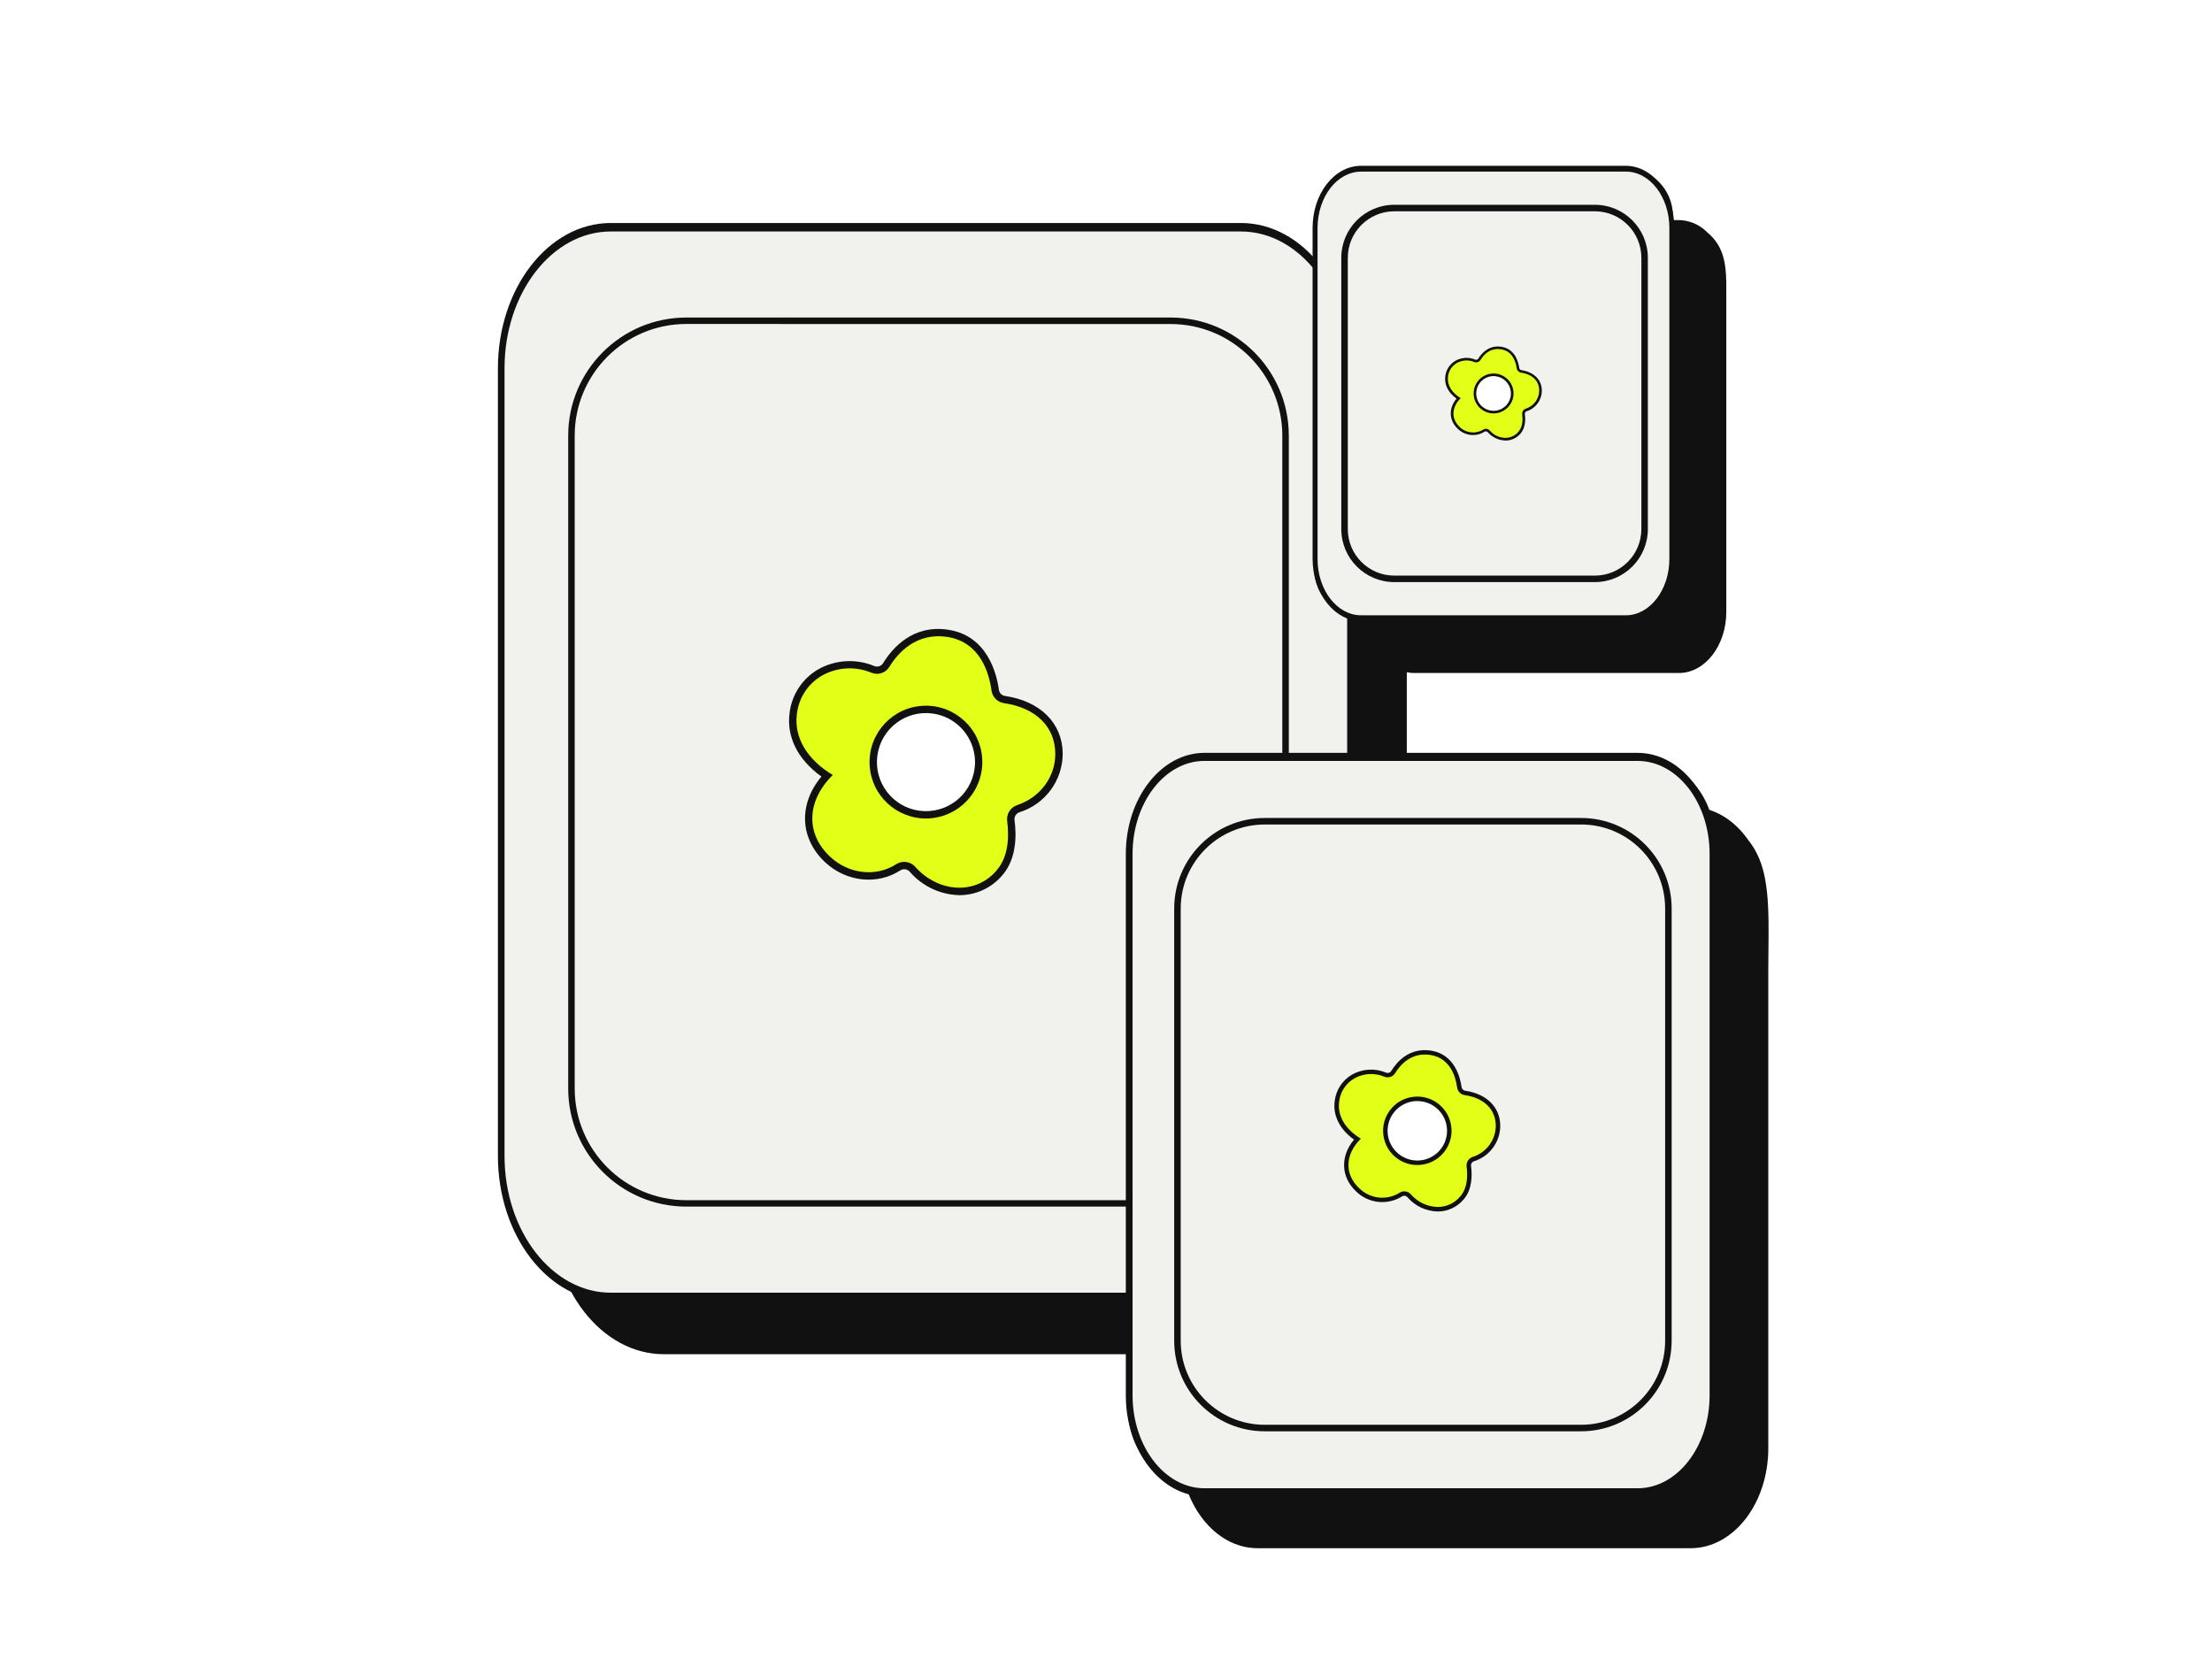
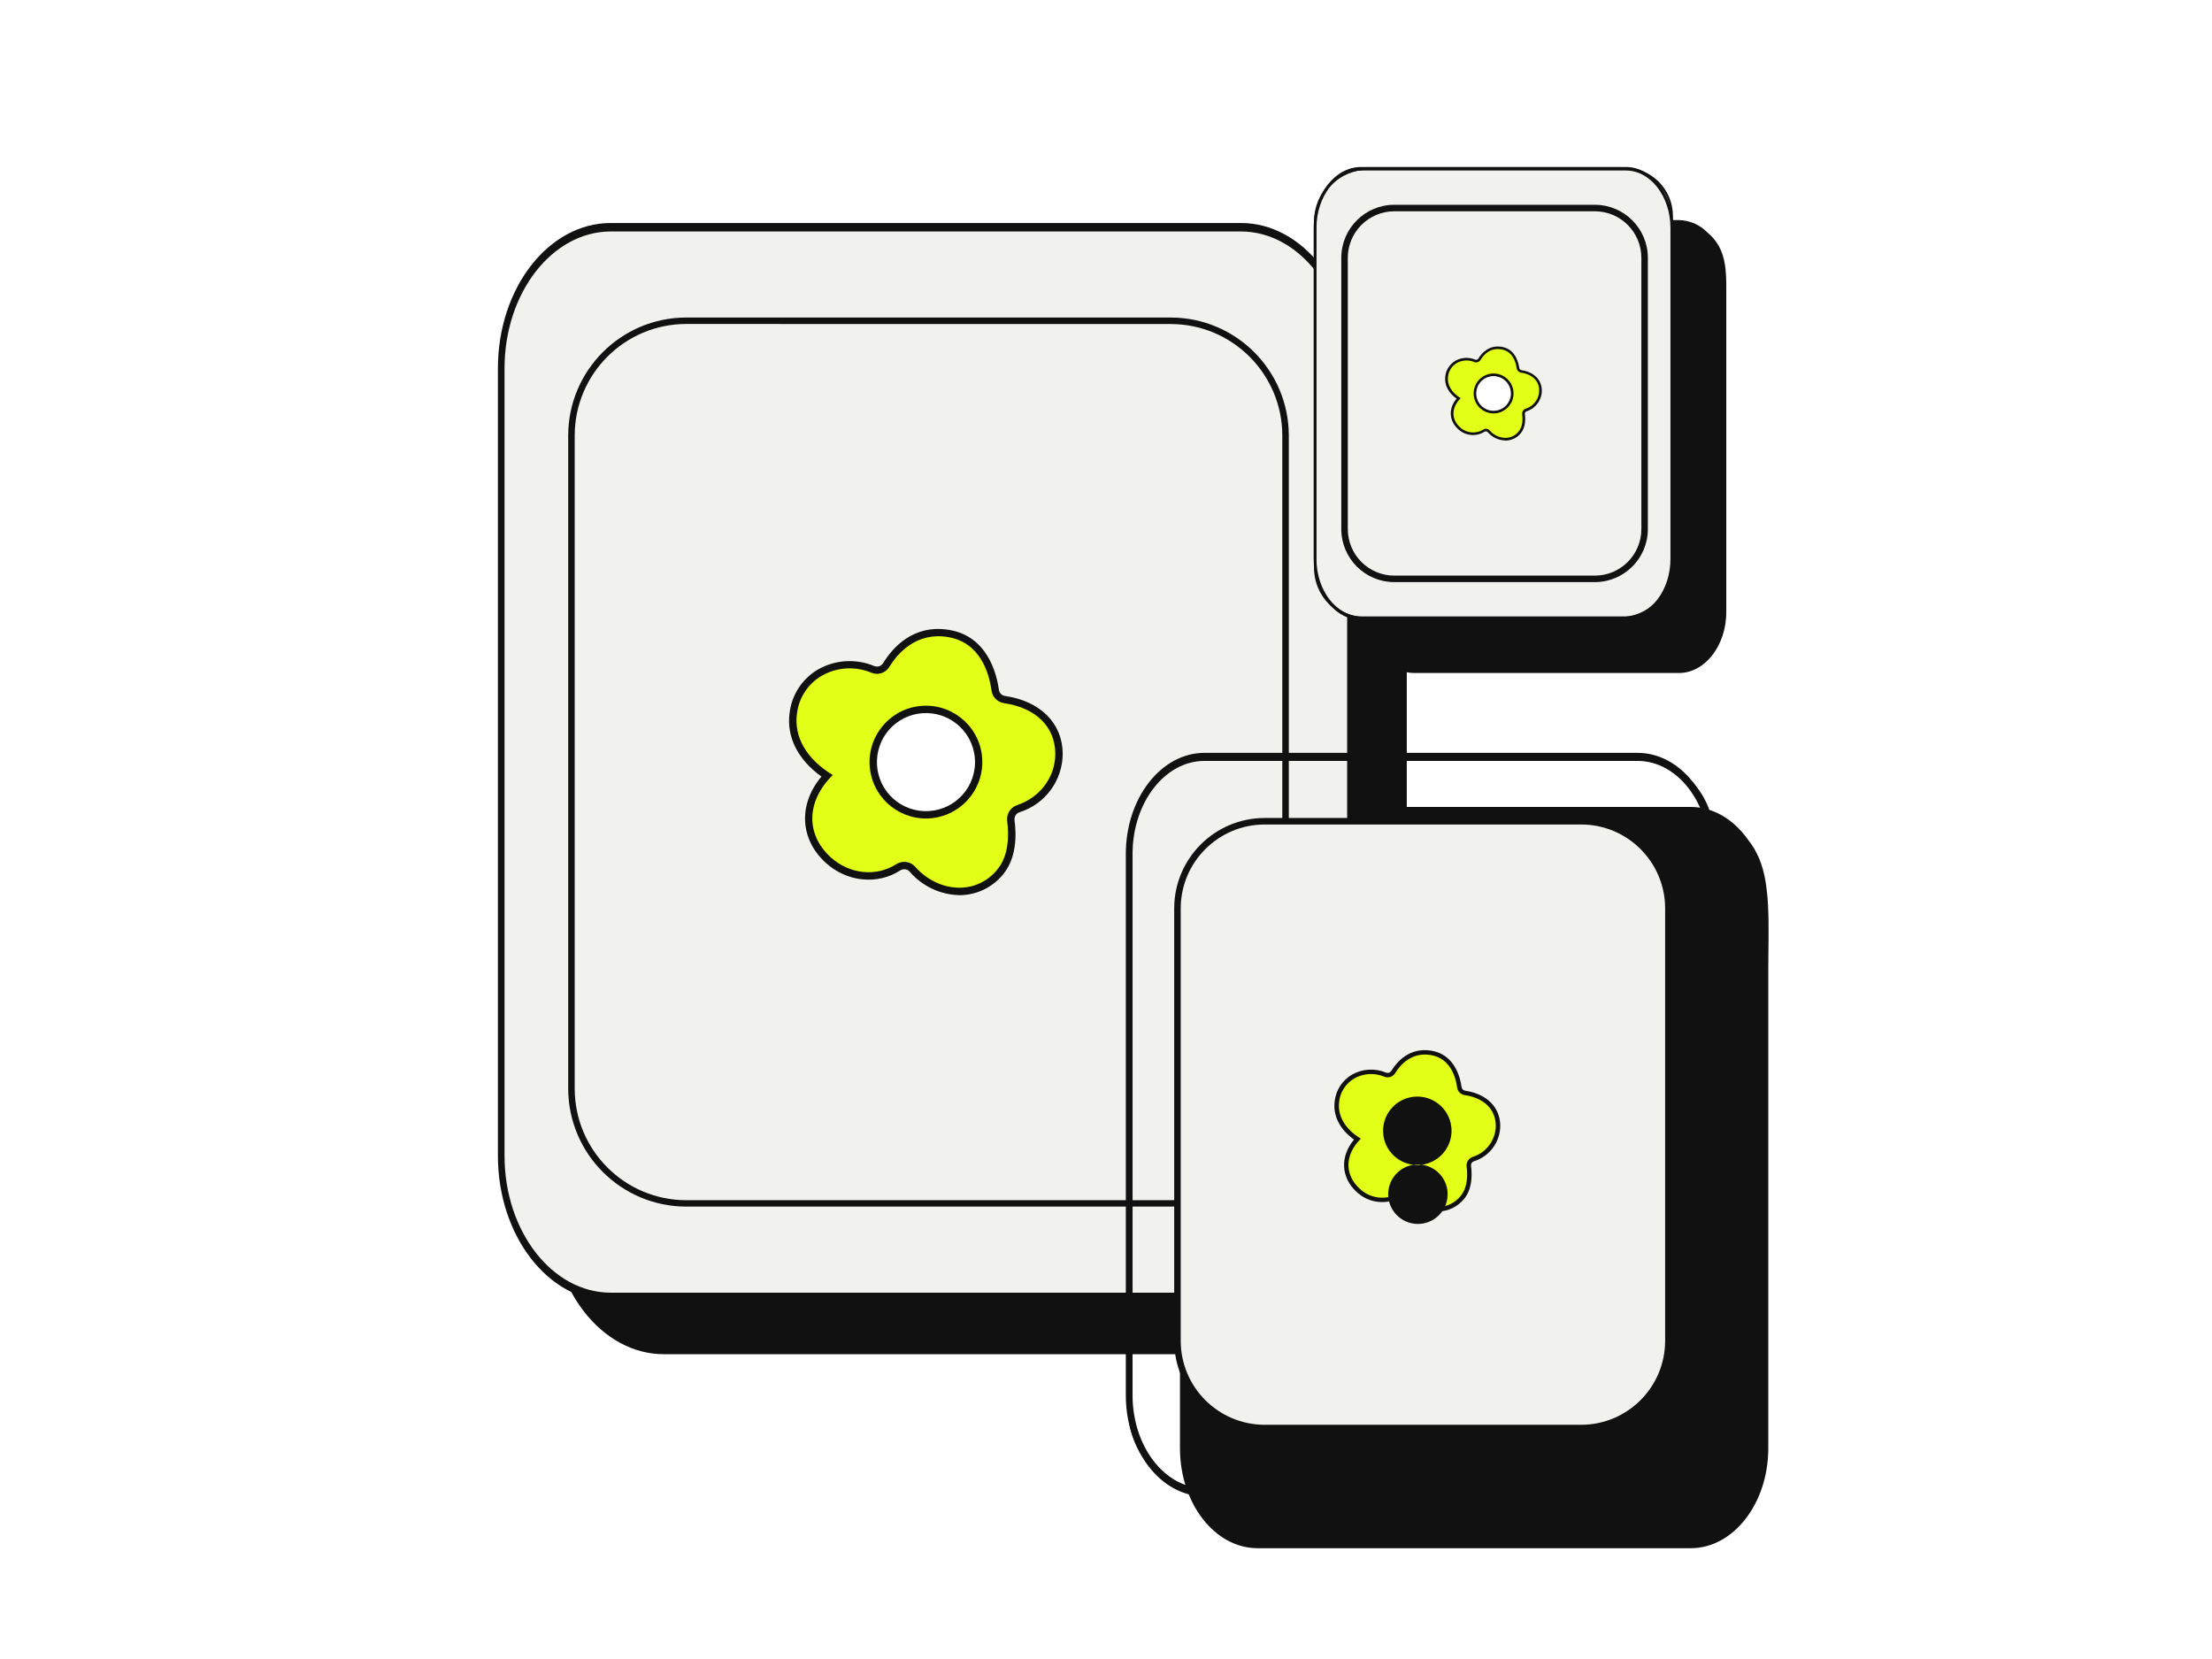
<svg xmlns="http://www.w3.org/2000/svg" id="a" viewBox="0 0 1020 765">
  <defs>
    <style>.b{fill:#fff;}.c{fill:#111;}.d{fill:#e2ff17;}.e{fill:#f1f2ed;}</style>
  </defs>
  <rect class="b" width="1020" height="765" />
  <g>
    <path class="c" d="M813.93,405.32c-1.21-6.43-3.43-12.54-7.74-17.92-6.55-9.38-16-15.3-26.6-15.3h-130.89v-62.1c1.12,.22,2.25,.34,3.39,.34h122.07c12.06,0,21.87-12.64,21.87-28.17V136.17c0-7.84,.36-16.73-4-23.63-1.26-2.02-2.85-3.81-4.69-5.32-3.47-3.59-8.22-5.65-13.21-5.74h-122.04c-12.06,0-21.87,12.64-21.87,28.17v13.52c-9.07-9.89-20.78-15.86-33.57-15.86H306.11c-28.7,0-52.05,30.07-52.05,67v363.14c0,37,23.35,67,52.05,67h238v43.37c0,25.41,16.05,46.09,35.78,46.09h199.73c19.73,0,35.78-20.68,35.78-46.09v-221.42c0-9.61,.38-19.28-.13-28.91-.18-4.08-.63-8.15-1.34-12.17Z" />
    <path class="e" d="M564.71,598.05H288.36c-31.6,0-57.22-25.62-57.22-57.22h0V163.17c0-32.26,26.15-58.41,58.41-58.41h277.29c30.86,0,55.87,25.01,55.87,55.87v379.37c.03,32.03-25.92,58.02-57.95,58.05h-.05Z" />
    <path class="c" d="M572.2,600H281.65c-28.7,0-52.05-30.07-52.05-67V169.83c0-37,23.35-67,52.05-67h290.55c28.7,0,52.05,30.07,52.05,67v363.17c0,37-23.32,67-52.05,67ZM281.65,106.74c-27,0-49,28.3-49,63.09v363.17c0,34.79,22,63.09,49,63.09h290.55c27,0,49-28.3,49-63.09V169.83c0-34.79-22-63.09-49-63.09H281.65Z" />
    <path class="e" d="M539.86,554.89h-223.41c-29.22,0-52.91-23.67-52.94-52.89V200.86c0-29.24,23.7-52.94,52.94-52.94h223.41c29.24,0,52.94,23.7,52.94,52.94h0V502c-.03,29.22-23.72,52.89-52.94,52.89Z" />
    <path class="c" d="M539.86,556.39h-223.41c-30.03-.03-54.38-24.36-54.44-54.39V200.86c.03-30.05,24.39-54.41,54.44-54.44h223.41c30.05,.03,54.41,24.39,54.44,54.44V502c-.06,30.03-24.41,54.36-54.44,54.39ZM316.45,149.39c-28.4,.03-51.41,23.04-51.44,51.44V502c.03,28.4,23.04,51.41,51.44,51.44h223.41c28.4-.03,51.41-23.04,51.44-51.44V200.86c-.03-28.4-23.04-51.41-51.44-51.44l-223.41-.03Z" />
-     <path class="e" d="M750.65,688.13h-191.5c-21.24,0-38.46-17.22-38.46-38.46h0V388.67c-.02-21.89,17.72-39.65,39.61-39.67h192.48c20.49,0,37.1,16.61,37.1,37.1v262.79c.01,21.66-17.54,39.23-39.2,39.24h-.03Z" />
    <path class="c" d="M750.65,688.63h-191.5c-21.54,0-39-17.46-39-39h0V388.63c0-22.17,17.97-40.14,40.14-40.14h192.49c20.76,0,37.59,16.82,37.6,37.58v262.82c-.02,21.94-17.79,39.72-39.73,39.74Zm-190.31-339.11c-21.62,0-39.14,17.52-39.14,39.14v261c0,20.99,17.01,38,38,38h191.5c21.39,0,38.73-17.33,38.74-38.72V386.12c0-20.21-16.39-36.6-36.6-36.6h-192.5Z" />
    <path class="c" d="M755.16,689.49h-199.74c-19.73,0-35.78-20.68-35.78-46.09v-249.65c0-25.41,16-46.09,35.78-46.09h199.74c19.73,0,35.78,20.68,35.78,46.09v249.65c-.01,25.42-16.01,46.09-35.78,46.09Zm-199.74-339.12c-18.57,0-33.67,19.46-33.67,43.37v249.66c0,23.92,15.1,43.37,33.67,43.37h199.74c18.57,0,33.67-19.46,33.67-43.37v-249.65c0-23.92-15.1-43.37-33.67-43.37h-199.74Z" />
    <path class="c" d="M755.16,690h-199.74c-20,0-36.28-20.9-36.28-46.59v-249.66c0-25.69,16.28-46.59,36.28-46.59h199.74c20,0,36.28,20.9,36.28,46.59v249.65c0,25.69-16.27,46.6-36.28,46.6Zm-199.74-341.84c-19.45,0-35.28,20.45-35.28,45.59v249.65c0,25.14,15.83,45.59,35.28,45.59h199.74c19.45,0,35.28-20.45,35.28-45.59v-249.65c0-25.14-15.83-45.59-35.28-45.59h-199.74Zm199.74,339.12h-199.74c-18.84,0-34.17-19.68-34.17-43.87v-249.66c0-24.19,15.33-43.87,34.17-43.87h199.74c18.84,0,34.17,19.68,34.17,43.87v249.65c0,24.19-15.33,43.88-34.17,43.88Zm-199.74-336.41c-18.29,0-33.17,19.23-33.17,42.87v249.66c0,23.64,14.88,42.87,33.17,42.87h199.74c18.29,0,33.17-19.23,33.17-42.87v-249.65c0-23.64-14.88-42.87-33.17-42.87h-199.74Z" />
    <path class="e" d="M729.09,658.46h-145.91c-22.22,.01-40.24-17.99-40.25-40.21v-199.33c0-22.22,18.01-40.23,40.23-40.23h145.94c22.22,0,40.23,18.01,40.23,40.23v199.32c-.01,22.22-18.02,40.22-40.24,40.22Z" />
    <path class="c" d="M729.09,660h-145.91c-23.05,0-41.73-18.68-41.73-41.73v-199.35c0-23.05,18.68-41.73,41.73-41.73h145.92c23.05,0,41.73,18.68,41.73,41.73v199.32c-.02,23.05-18.69,41.73-41.74,41.76Zm-145.91-279.81c-21.38,.02-38.71,17.35-38.73,38.73v199.32c0,21.39,17.34,38.74,38.73,38.76h145.92c21.38-.02,38.71-17.35,38.73-38.73v-199.35c0-21.39-17.34-38.73-38.73-38.73h-145.92Z" />
    <path class="d" d="M638.76,495.56c1.38,.56,2.97,.02,3.72-1.27,2.3-3.74,7.78-10.33,17.32-8.8,13,2.08,13.33,17.79,13.34,18.24,9.15,.52,17.52,5.53,17.62,15.32,.08,8.08-5.87,14.67-13.91,16.06,1.11,5.27,1.33,12.44-2.55,17.08-7.38,8.82-20.25,6.21-26.21-3.06-6.47,6-15.82,5.24-21.87-.32-7.18-6.59-7.21-16-.3-23.54-6-3.92-10.41-10.09-9.43-17.4,1.44-10.99,12.49-16.24,22.27-12.31Z" />
    <path class="c" d="M662.93,558.64c-5.33-.11-10.37-2.48-13.86-6.51-.65-.79-1.8-.96-2.65-.39-6.65,4.11-15.23,3.23-20.9-2.16-7.16-6.57-7.71-16.23-1.15-24.09-6.62-4.74-9.8-11.11-8.91-17.74,.58-5.09,3.52-9.6,7.94-12.19,4.81-2.75,10.63-3.1,15.74-.95,.92,.36,1.96,0,2.46-.85,2.55-4.16,8.33-10.89,18.36-9.28,10.79,1.73,13.38,12.29,14,16.75,.11,.89,.81,1.6,1.7,1.73,9.87,1.43,16.06,7.6,16.14,16.09,0,7.51-4.88,14.15-12.05,16.41-.96,.28-1.56,1.22-1.42,2.21,.58,4.48,.48,10.76-3.23,15.2-2.94,3.61-7.34,5.73-12,5.78h-.17Zm-15.41-9.3c1.19,0,2.32,.52,3.1,1.41,3.13,3.65,7.69,5.76,12.5,5.81,4.05-.03,7.87-1.89,10.4-5.05,3.24-3.87,3.29-9.54,2.77-13.61-.23-1.96,.95-3.81,2.82-4.43,6.31-1.98,10.61-7.82,10.63-14.43-.07-7.51-5.44-12.77-14.37-14.07-1.79-.27-3.2-1.69-3.45-3.49-.68-5-3.18-13.54-12.27-15-8.85-1.41-14,4.61-16.28,8.33-1.03,1.71-3.15,2.43-5,1.68h0c-4.52-1.9-9.66-1.6-13.93,.82-3.86,2.27-6.43,6.23-6.93,10.68-.86,6.45,2.73,12.7,10,17.07-7.49,7.43-7.54,16.62-.61,23,4.96,4.77,12.51,5.59,18.38,2,.66-.45,1.43-.7,2.23-.72h.01Z" />
    <circle class="b" cx="653.56" cy="521.43" r="14.74" />
-     <path class="c" d="M655.61,537.08c-8.64,1.14-16.57-4.95-17.7-13.59-1.14-8.64,4.95-16.57,13.59-17.7,8.64-1.14,16.57,4.95,17.7,13.59,.18,1.36,.18,2.75,0,4.11-.94,7.08-6.51,12.65-13.59,13.59Zm-.27-29.24c-7.51-.99-14.39,4.3-15.38,11.81-.98,7.51,4.3,14.39,11.81,15.38,7.51,.98,14.39-4.3,15.38-11.81,.16-1.18,.16-2.38,0-3.57-.81-6.15-5.66-11-11.81-11.81h0Z" />
+     <path class="c" d="M655.61,537.08c-8.64,1.14-16.57-4.95-17.7-13.59-1.14-8.64,4.95-16.57,13.59-17.7,8.64-1.14,16.57,4.95,17.7,13.59,.18,1.36,.18,2.75,0,4.11-.94,7.08-6.51,12.65-13.59,13.59Zc-7.51-.99-14.39,4.3-15.38,11.81-.98,7.51,4.3,14.39,11.81,15.38,7.51,.98,14.39-4.3,15.38-11.81,.16-1.18,.16-2.38,0-3.57-.81-6.15-5.66-11-11.81-11.81h0Z" />
    <path class="e" d="M747,285.05h-117.45c-12.78,0-23.14-10.36-23.14-23.14h0V102.12c0-13.44,10.89-24.33,24.33-24.33h118.4c12.03,0,21.78,9.76,21.79,21.79v161.54c0,13.22-10.71,23.93-23.93,23.93Z" />
    <path class="c" d="M747,285.55h-117.45c-13.04-.02-23.61-10.6-23.62-23.64V102.12c.02-13.71,11.12-24.81,24.83-24.83h118.4c12.3,.03,22.25,9.99,22.27,22.29v161.54c-.02,13.49-10.94,24.41-24.43,24.43Zm-116.26-207.25c-13.15,.03-23.79,10.68-23.81,23.83v159.79c.02,12.5,10.14,22.62,22.64,22.64h117.43c12.93-.02,23.4-10.49,23.42-23.42V99.59c-.01-11.75-9.54-21.28-21.29-21.29h-118.39Z" />
    <path class="c" d="M749.71,285.88h-122.08c-12.06,0-21.87-12.64-21.87-28.17V105.13c0-15.53,9.81-28.13,21.87-28.13h122.07c12.06,0,21.87,12.64,21.87,28.17v152.54c0,15.53-9.81,28.17-21.86,28.17Zm-122.08-207.25c-11.35,0-20.58,11.89-20.58,26.51v152.58c0,14.62,9.23,26.51,20.58,26.51h122.07c11.35,0,20.58-11.89,20.58-26.51V105.13c0-14.62-9.23-26.51-20.58-26.51h-122.07Z" />
-     <path class="c" d="M749.71,286.38h-122.08c-12.33,0-22.37-12.86-22.37-28.67V105.13c0-15.81,10-28.67,22.37-28.67h122.07c12.33,0,22.37,12.86,22.37,28.67v152.58c0,15.81-10.03,28.67-22.36,28.67Zm-122.08-208.91c-11.78,0-21.37,12.41-21.37,27.67v152.58c0,15.26,9.59,27.67,21.37,27.67h122.07c11.78,0,21.37-12.41,21.37-27.67V105.13c0-15.26-9.59-27.67-21.37-27.67h-122.07Zm122.08,207.26h-122.08c-11.62,0-21.08-12.12-21.08-27V105.13c0-14.89,9.46-27,21.08-27h122.07c11.62,0,21.08,12.12,21.08,27v152.58c0,14.9-9.45,27.01-21.07,27.01Zm-122.08-205.59c-11.07,0-20.08,11.67-20.08,26v152.59c0,14.34,9,26,20.08,26h122.07c11.07,0,20.08-11.67,20.08-26V105.13c0-14.34-9-26-20.08-26h-122.07Z" />
    <path class="e" d="M735.43,266.92h-92.5c-12.66,0-22.92-10.26-22.93-22.92V118.86c0-12.66,10.27-22.93,22.93-22.93h92.5c12.66,0,22.93,10.27,22.93,22.93v125.14c0,12.66-10.27,22.92-22.93,22.92Z" />
    <path class="c" d="M735.43,268.42h-92.5c-13.48-.02-24.41-10.94-24.43-24.42V118.86c.02-13.49,10.94-24.41,24.43-24.43h92.5c13.49,.02,24.41,10.94,24.43,24.43v125.14c-.02,13.48-10.95,24.4-24.43,24.42Zm-92.5-170.99c-11.83,.02-21.41,9.6-21.43,21.43v125.14c.02,11.83,9.6,21.41,21.43,21.43h92.5c11.83-.01,21.42-9.6,21.44-21.43V118.86c-.02-11.83-9.6-21.41-21.43-21.43h-92.51Z" />
    <path class="d" d="M402.54,308.72c2.28,.9,4.89,.01,6.14-2.1,3.79-6.17,12.83-17,28.57-14.51,21.39,3.43,22,29.34,22,30.08,15.1,.86,28.9,9.12,29.07,25.27,.13,13.33-9.69,24.2-22.95,26.49,1.83,8.7,2.2,20.52-4.2,28.18-12.18,14.55-33.41,10.24-43.24-5.05-10.67,9.91-26.09,8.64-36.07-.53-11.85-10.87-11.9-26.36-.5-38.83-9.94-6.46-17.17-16.64-15.55-28.7,2.42-18.13,20.6-26.79,36.73-20.3Z" />
    <path class="c" d="M442.39,412.77c-8.8-.19-17.11-4.11-22.86-10.77-1.09-1.27-2.95-1.55-4.37-.65-10.56,6.83-24.74,5.37-34.47-3.56-11.76-10.79-12.76-26.74-1.9-39.7-10.92-7.82-16.17-18.33-14.7-29.27,.96-8.39,5.82-15.83,13.1-20.1,7.95-4.54,17.56-5.12,26-1.57,1.51,.58,3.23,0,4.06-1.4,4.21-6.87,13.74-18,30.29-15.31,17.79,2.85,22.07,20.27,23.07,27.63,.19,1.47,1.34,2.64,2.81,2.85,16.28,2.36,26.49,12.54,26.62,26.54,0,12.39-8.06,23.35-19.88,27.07-1.56,.49-2.55,2.03-2.34,3.65,1,7.39,.79,17.75-5.33,25.07-4.84,5.94-12.07,9.43-19.73,9.53h-.37Zm-25.41-15.34c1.96,0,3.82,.86,5.11,2.33,5.38,6.1,13.08,9.7,20.62,9.58,6.68-.06,12.98-3.13,17.15-8.35,5.35-6.38,5.43-15.73,4.57-22.45-.39-3.23,1.56-6.29,4.65-7.31,10.59-3.51,17.65-13.08,17.54-23.8-.12-12.39-9-21.06-23.71-23.21-2.96-.45-5.27-2.79-5.69-5.75-1.12-8.22-5.24-22.34-20.24-24.74-14.59-2.33-23.09,7.6-26.85,13.74-1.69,2.81-5.16,3.98-8.21,2.77h0c-7.46-3.15-15.96-2.65-23,1.35-6.38,3.74-10.62,10.27-11.45,17.62-1.42,10.64,4.5,20.94,16.53,28.15-12.36,12.26-12.44,27.42-1,37.89,8.6,7.89,21.07,9.21,30.32,3.22,1.1-.68,2.37-1.04,3.66-1.04Z" />
    <circle class="b" cx="426.95" cy="351.39" r="24.31" />
    <path class="c" d="M430.34,377.2c-14.24,1.86-27.29-8.17-29.15-22.41-1.86-14.24,8.17-27.29,22.41-29.15,14.24-1.86,27.29,8.17,29.15,22.41,.29,2.24,.29,4.5,0,6.74-1.55,11.68-10.73,20.86-22.41,22.41Zm-.41-48.2c-12.39-1.63-23.75,7.09-25.37,19.48s7.09,23.75,19.48,25.37,23.75-7.09,25.37-19.48c.26-1.96,.26-3.94,0-5.89-1.34-10.15-9.33-18.14-19.48-19.48Z" />
    <path class="d" d="M680.05,166.34c.81,.31,1.72,0,2.17-.74,1.34-2.18,4.54-6,10.1-5.13,7.56,1.21,7.77,10.37,7.78,10.63,5.33,.31,10.21,3.23,10.27,8.93,0,4.7-3.46,8.69-8.11,9.37,.65,3.07,.77,7.25-1.49,9.95-4.3,5.15-11.8,3.63-15.28-1.78-3.63,3.32-9.22,3.24-12.75-.19-4.18-3.84-4.2-9.31-.17-13.72-3.52-2.28-6.07-5.88-5.5-10.14,.86-6.41,7.28-9.47,12.98-7.18Z" />
    <path class="c" d="M694.14,203.12c-3.11-.07-6.04-1.45-8.08-3.8-.39-.45-1.05-.55-1.55-.23-3.87,2.41-8.88,1.89-12.18-1.26-4.18-3.83-4.5-9.46-.67-14-3.86-2.76-5.72-6.48-5.2-10.34,.34-2.97,2.06-5.6,4.63-7.11,2.81-1.6,6.2-1.8,9.18-.55,.53,.21,1.14,0,1.43-.5,1.49-2.42,4.86-6.35,10.71-5.41,6.29,1,7.8,7.17,8.15,9.77,.07,.52,.48,.93,1,1,5.76,.84,9.37,4.44,9.41,9.38,.01,4.38-2.82,8.26-7,9.57-.55,.17-.9,.72-.83,1.29,.34,2.61,.28,6.27-1.88,8.86-1.72,2.11-4.28,3.34-7,3.37l-.12-.04Zm-9-5.42c.69,0,1.35,.3,1.81,.82,1.83,2.13,4.48,3.36,7.29,3.39,2.36-.02,4.59-1.1,6.06-2.95,1.89-2.25,1.92-5.56,1.62-7.93-.14-1.14,.55-2.22,1.64-2.58,3.68-1.16,6.19-4.56,6.2-8.42,0-4.37-3.17-7.44-8.38-8.2-1.03-.16-1.84-.97-2-2-.4-2.91-1.86-7.9-7.15-8.75s-8.17,2.69-9.5,4.86c-.59,1-1.82,1.43-2.9,1h0c-2.63-1.11-5.63-.93-8.12,.48-2.23,1.34-3.71,3.64-4,6.22-.5,3.76,1.6,7.41,5.85,9.95-4.37,4.34-4.4,9.69-.36,13.4,2.9,2.77,7.31,3.23,10.72,1.13,.37-.25,.79-.39,1.23-.42h0Z" />
    <circle class="b" cx="688.68" cy="181.42" r="8.59" />
    <path class="c" d="M689.93,190.55c-5.04,.66-9.66-2.88-10.32-7.92s2.88-9.66,7.92-10.32c5.04-.66,9.66,2.88,10.32,7.92,.1,.79,.11,1.6,0,2.39-.54,4.13-3.79,7.38-7.92,7.93Zm-.16-17.05c-4.38-.58-8.4,2.5-8.98,6.88-.58,4.38,2.5,8.4,6.88,8.98,4.38,.58,8.4-2.5,8.98-6.88,.09-.7,.09-1.4,0-2.1-.48-3.6-3.33-6.43-6.93-6.88h.05Z" />
  </g>
</svg>